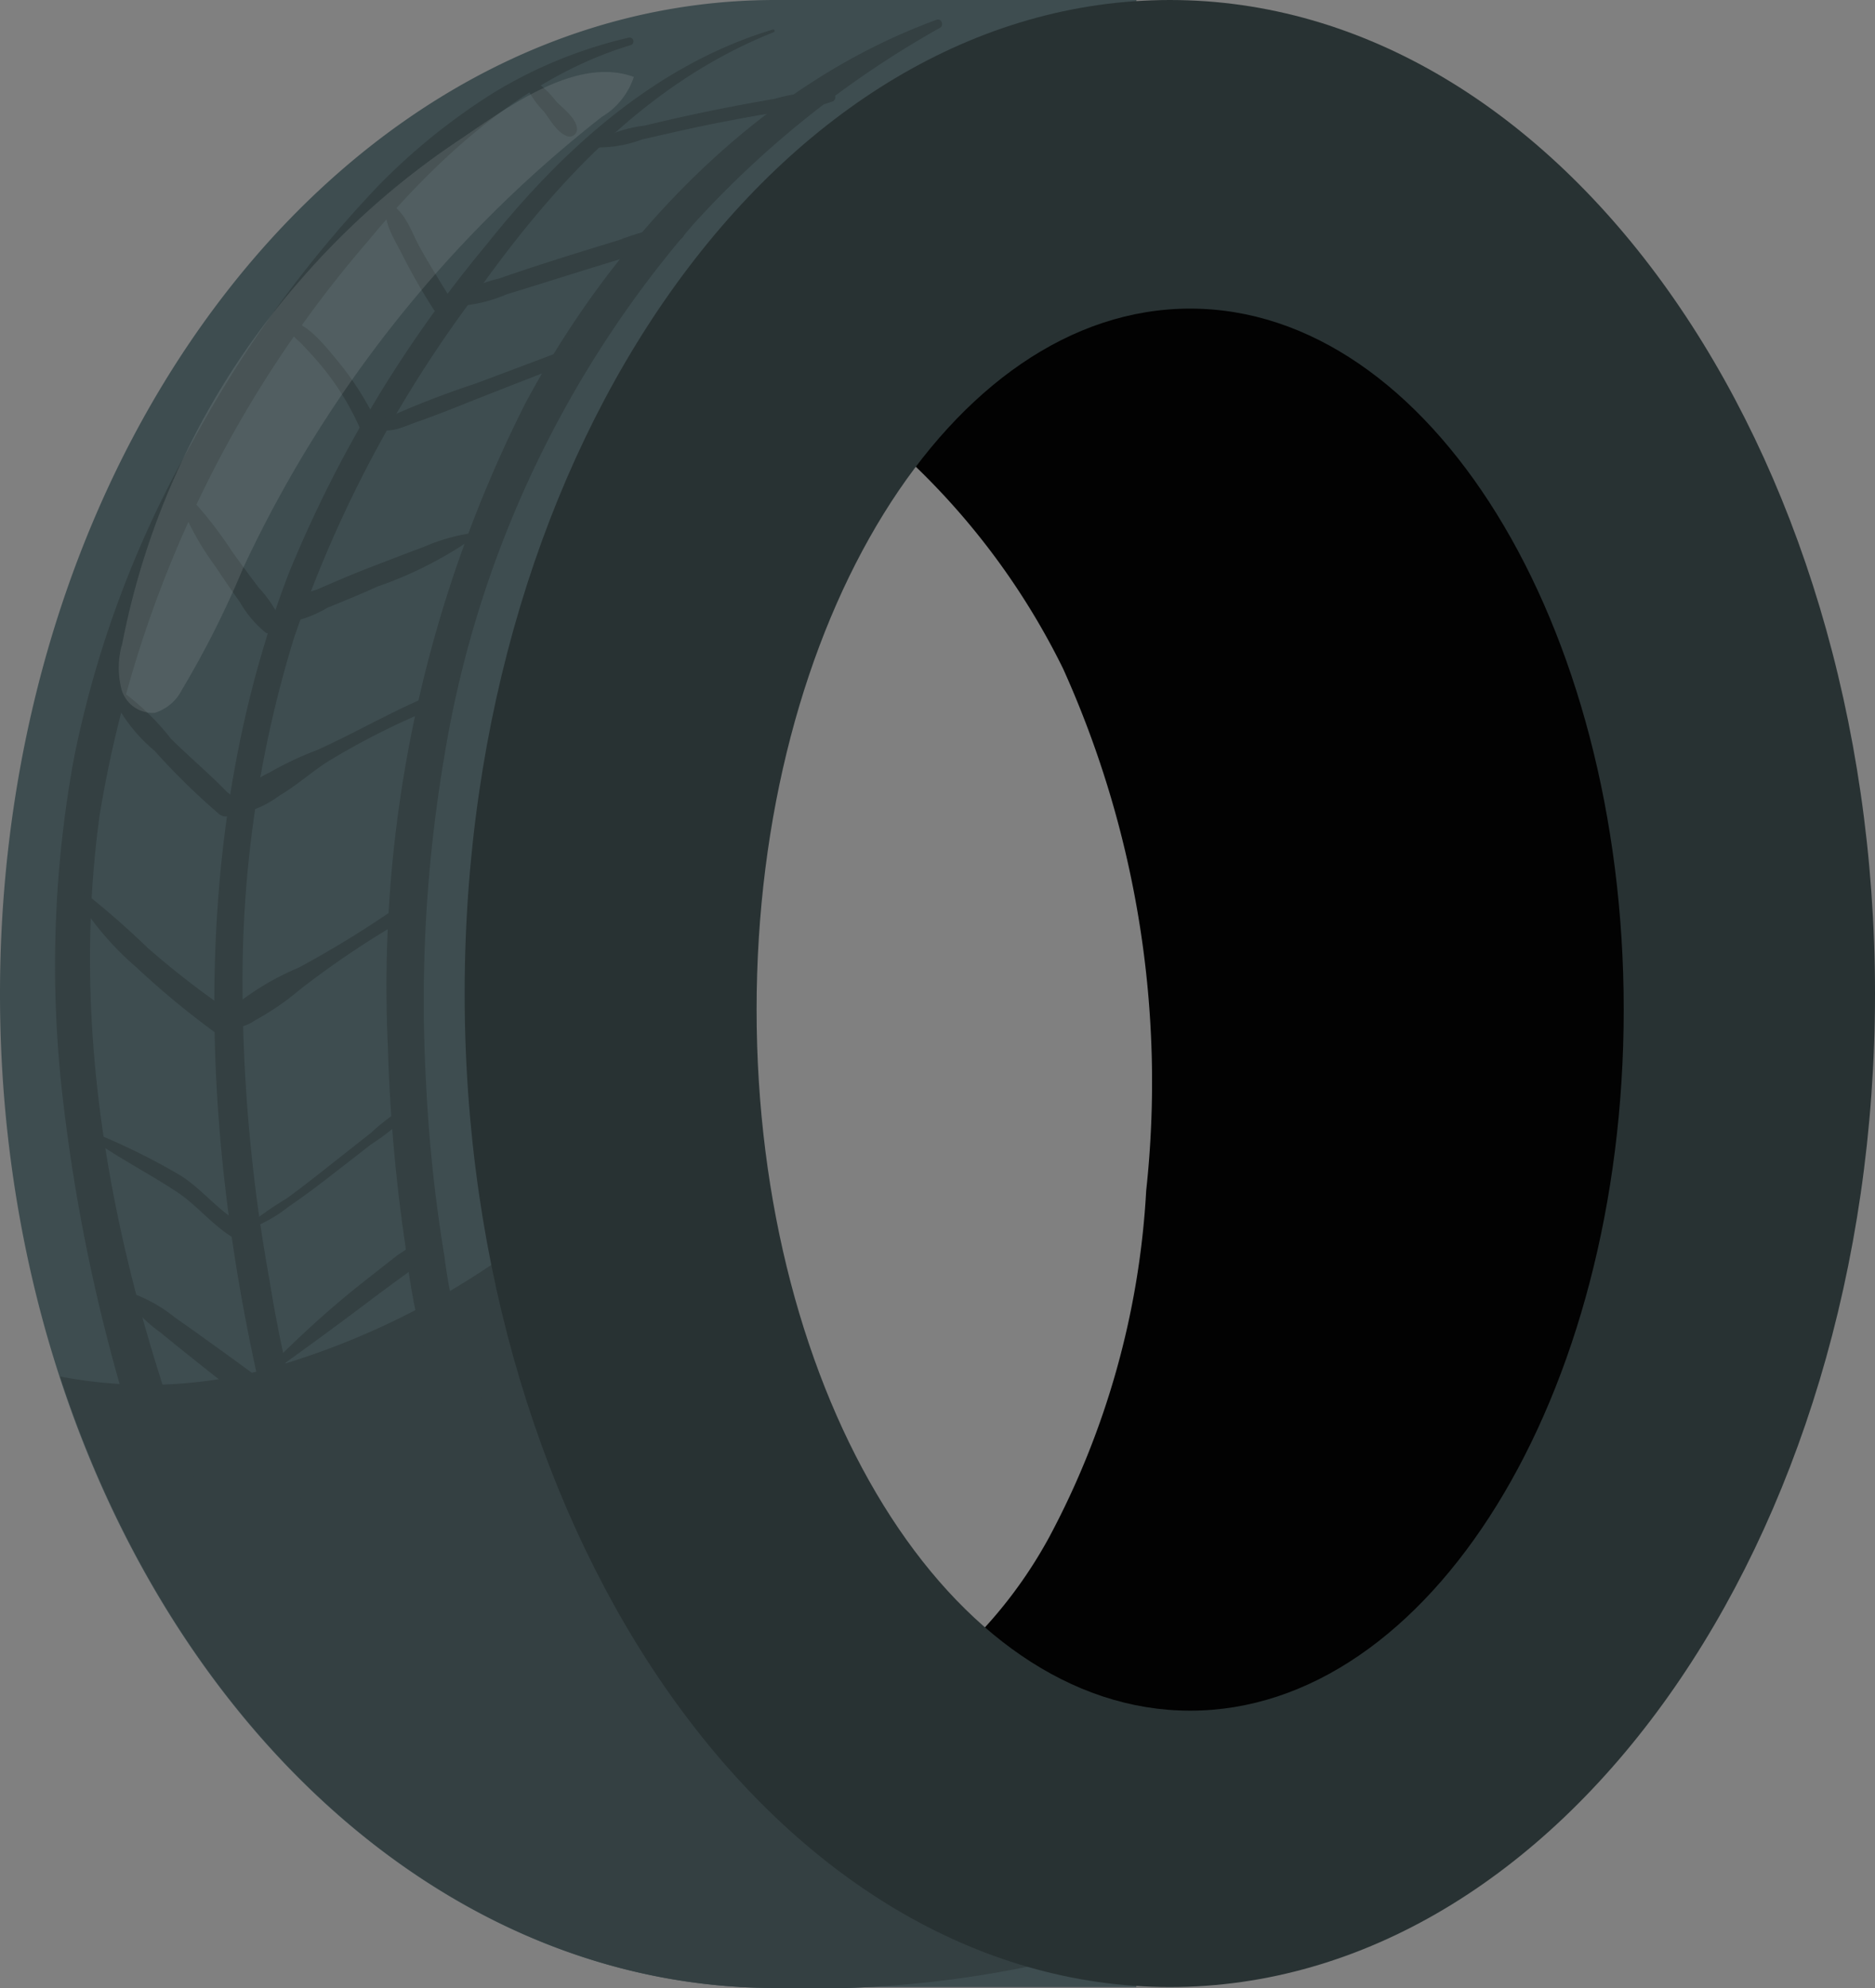
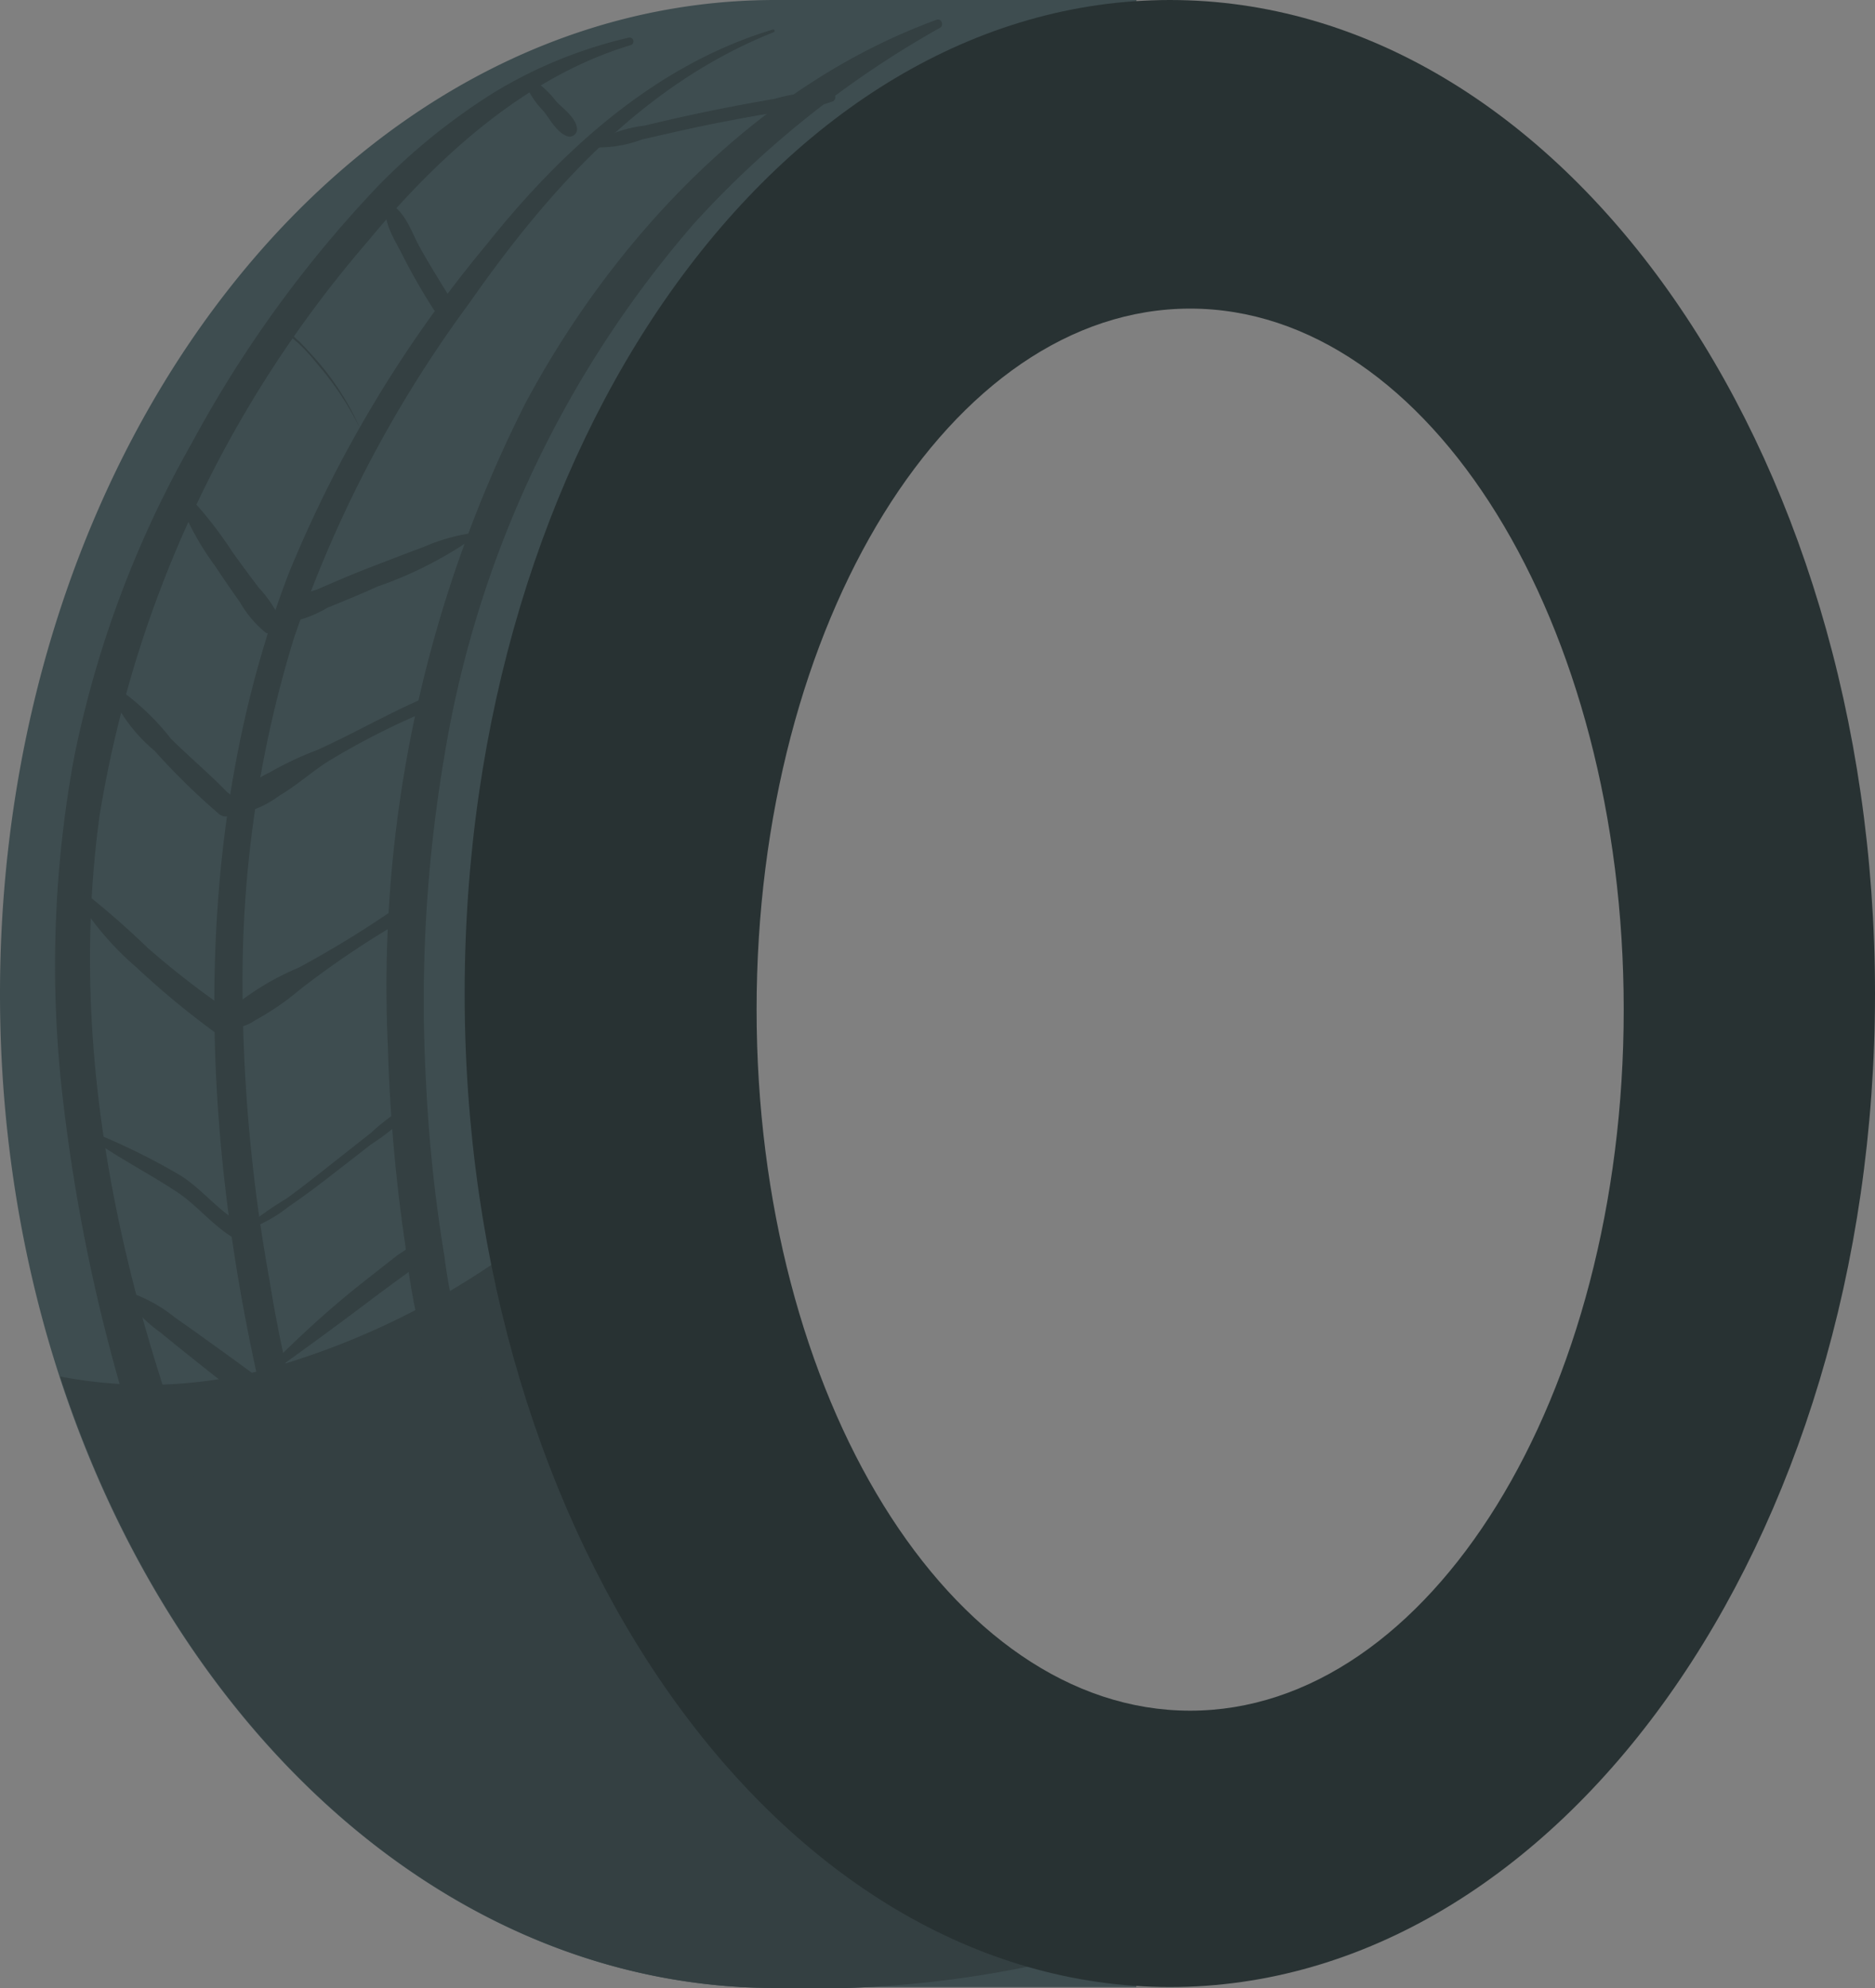
<svg xmlns="http://www.w3.org/2000/svg" id="graphic-tire" width="60" height="63.604" viewBox="0 0 60 63.604">
  <rect x="0" y="0" width="60" height="63.604" fill="#808080" stroke="none" />
  <defs>
    <clipPath id="clip-path">
-       <rect id="Rectangle_193" data-name="Rectangle 193" width="16.485" height="20.513" transform="translate(3.799 2.304)" fill="none" />
-     </clipPath>
+       </clipPath>
  </defs>
  <path id="Path_1797" data-name="Path 1797" d="M15.256,31.785c0-15.951,9.163-29.159,21.11-31.45V0H24.812L6.11,29.712,23.663,63.57h12.7v-.335c-11.947-2.291-21.11-15.5-21.11-31.45" fill="#3e4d50" />
-   <path id="Path_1798" data-name="Path 1798" d="M34.018,21.39a32.147,32.147,0,0,1,2.66,16.7,26.564,26.564,0,0,1-3.1,11.08,14.7,14.7,0,0,1-8.788,7.092c1.372,1.212,3.332,1.436,5.159,1.551q3.588.228,7.186.185c3.084-.037,6.259-.246,9.04-1.581,3.938-1.89,6.571-5.838,7.893-10s1.5-8.588,1.734-12.95c.381-7.251.755-15.117-3.356-21.1A19.092,19.092,0,0,0,40.695,4.856,27.154,27.154,0,0,0,30.06,4.841c-1.862.344-7.2.891-7.15,3.481.044,2.167,3.9,4.409,5.315,5.631a23.2,23.2,0,0,1,5.793,7.437" fill="#020202" />
  <path id="Path_1799" data-name="Path 1799" d="M15.7,31.479c0-13.867,6.924-25.661,16.583-30.011A19.85,19.85,0,0,0,24.812,0C11.109,0,0,14.239,0,31.8S11.109,63.6,24.812,63.6a34.552,34.552,0,0,0,8.655-.81C23.415,58.731,15.7,45.706,15.7,31.479" fill="#3e4d50" />
  <path id="Path_1800" data-name="Path 1800" d="M24.83,63.6a34.552,34.552,0,0,0,8.655-.81c-8.031-3.246-14.57-12.213-16.875-22.942-.1.072-.206.144-.31.215a24.758,24.758,0,0,1-7.847,3.756,14.706,14.706,0,0,1-6.529.218C5.663,55.529,14.511,63.6,24.83,63.6" fill="#344042" />
  <path id="Path_1801" data-name="Path 1801" d="M37.435,0C24.972,0,14.869,14.231,14.869,31.785S24.972,63.57,37.435,63.57,60,49.34,60,31.785,49.9,0,37.435,0m.65,54.728c-7.663,0-13.874-10.041-13.874-22.428S30.422,9.873,38.085,9.873,51.959,19.914,51.959,32.3,45.748,54.728,38.085,54.728" fill="#283233" />
  <path id="Path_1802" data-name="Path 1802" d="M29.974.632C24.245,2.718,19.643,7.611,16.813,12.9a41.369,41.369,0,0,0-4.4,20.6,53.579,53.579,0,0,0,.562,6.374A21.459,21.459,0,0,0,14.5,45.845c.345.745,1.478.1,1.111-.65a18.034,18.034,0,0,1-1.393-5.023,48.169,48.169,0,0,1-.584-5.531,46.733,46.733,0,0,1,.582-10.427A34.473,34.473,0,0,1,22.228,7.13,31.417,31.417,0,0,1,30.082.888c.133-.077.045-.312-.108-.256" fill="#344042" />
  <path id="Path_1803" data-name="Path 1803" d="M20.116,1.205a14.688,14.688,0,0,0-4.332,1.769,20.063,20.063,0,0,0-3.66,2.95,38.216,38.216,0,0,0-5.983,8.245A33.869,33.869,0,0,0,2.369,24.244a36.66,36.66,0,0,0-.343,11.035,57.169,57.169,0,0,0,2.853,12.3c.293.841,1.647.464,1.336-.369C3.694,40.48,2.2,33.288,3.187,26.087a37.319,37.319,0,0,1,8.58-18.363c2.2-2.663,5.029-5.265,8.415-6.28a.124.124,0,0,0-.066-.239" fill="#344042" />
  <path id="Path_1804" data-name="Path 1804" d="M24.731.945C20.974,2.075,17.98,4.8,15.58,7.812a40.306,40.306,0,0,0-6.328,10.5c-2.621,6.805-2.87,14.363-1.8,21.514.226,1.513.512,3.017.849,4.51.243,1.072.547,2.132.772,3.208.143.686,1.278.377,1.049-.29a42.887,42.887,0,0,1-1.5-6.313,53.41,53.41,0,0,1-.861-9.519A37.2,37.2,0,0,1,9.4,20.434,39.433,39.433,0,0,1,15.021,9.692c2.522-3.609,5.553-7,9.734-8.66.053-.02.033-.1-.024-.087" fill="#344042" />
  <path id="Path_1805" data-name="Path 1805" d="M3.962,41.415a4.555,4.555,0,0,0,1.17,1.212c.511.422,1.031.833,1.55,1.246q.7.553,1.407,1.1c.417.32.912.9,1.468.867a.281.281,0,0,0,.266-.35c-.115-.5-.673-.759-1.061-1.048q-.8-.6-1.606-1.181c-.51-.367-1.018-.737-1.535-1.094a4.879,4.879,0,0,0-1.575-.858.075.075,0,0,0-.084.109" fill="#344042" />
  <path id="Path_1806" data-name="Path 1806" d="M2.8,36.338c.914.672,1.917,1.17,2.86,1.794.779.516,1.313,1.313,2.2,1.66.32.124.463-.4.142-.517-.9-.341-1.488-1.246-2.321-1.725a21.311,21.311,0,0,0-2.819-1.37c-.1-.039-.139.1-.067.158" fill="#344042" />
  <path id="Path_1807" data-name="Path 1807" d="M2.292,28.441a9.61,9.61,0,0,0,2.075,2.508,26.833,26.833,0,0,0,2.559,2.114c.422.309.872-.427.416-.713a.647.647,0,0,0-.455-.132.264.264,0,0,0-.26.259.63.63,0,0,0,.151.438l.564-.565a27.279,27.279,0,0,1-2.617-2.027,27.451,27.451,0,0,0-2.32-2c-.073-.05-.148.045-.113.113" fill="#344042" />
  <path id="Path_1808" data-name="Path 1808" d="M3.46,21.974a5.166,5.166,0,0,0,1.488,2.048,22.007,22.007,0,0,0,2.046,2.006.336.336,0,0,0,.475-.475l-.11-.137c-.153-.189-.466-.027-.465.193,0,.06,0,.121,0,.181l.573-.237c-.618-.677-1.343-1.271-1.995-1.917a7.969,7.969,0,0,0-1.9-1.75.079.079,0,0,0-.115.088" fill="#344042" />
  <path id="Path_1809" data-name="Path 1809" d="M5.62,15.715a9.021,9.021,0,0,0,1.268,2.4q.385.579.788,1.148a3.528,3.528,0,0,0,.819.971.337.337,0,0,0,.491-.377,3.983,3.983,0,0,0-.709-1.06q-.423-.557-.83-1.123a12.9,12.9,0,0,0-1.655-2.058.1.1,0,0,0-.172.1" fill="#344042" />
-   <path id="Path_1810" data-name="Path 1810" d="M9.15,10.337a1.277,1.277,0,0,0,.429.588c.261.271.518.55.757.841a8.545,8.545,0,0,1,1.186,1.942c.147.329.656.043.491-.288a9.681,9.681,0,0,0-1.266-1.943c-.346-.411-.958-1.208-1.545-1.208a.054.054,0,0,0-.052.068" fill="#344042" />
+   <path id="Path_1810" data-name="Path 1810" d="M9.15,10.337a1.277,1.277,0,0,0,.429.588c.261.271.518.55.757.841a8.545,8.545,0,0,1,1.186,1.942a9.681,9.681,0,0,0-1.266-1.943c-.346-.411-.958-1.208-1.545-1.208a.054.054,0,0,0-.052.068" fill="#344042" />
  <path id="Path_1811" data-name="Path 1811" d="M12.372,6.58c-.134.5.25,1.077.472,1.512A19.821,19.821,0,0,0,13.876,9.9c.225.344.774.03.555-.325-.346-.564-.7-1.123-1.017-1.7-.237-.433-.455-1.115-.922-1.342a.082.082,0,0,0-.12.049" fill="#344042" />
  <path id="Path_1812" data-name="Path 1812" d="M16.792,2.646a2.856,2.856,0,0,0,.6.908c.221.279.429.694.777.809a.238.238,0,0,0,.289-.289c-.059-.333-.44-.6-.666-.837a2.919,2.919,0,0,0-.815-.735.129.129,0,0,0-.187.144" fill="#344042" />
  <path id="Path_1813" data-name="Path 1813" d="M8.715,43.9c1.009-.724,2.012-1.454,3-2.2q.726-.548,1.466-1.08c.291-.209.695-.37.607-.785a.314.314,0,0,0-.459-.187l-.02.014a.286.286,0,0,0-.141.246l0,.029a.259.259,0,0,0,.254.253h.015a.239.239,0,0,0,.227-.172l0-.014-.245.186.028,0-.246-.141.01.023v-.315c-.073.161-.372.308-.509.413q-.32.248-.638.5c-.4.313-.8.626-1.182.951-.8.675-1.558,1.387-2.292,2.131-.073.074.025.214.115.149" fill="#344042" />
  <path id="Path_1814" data-name="Path 1814" d="M7.913,39.335a4.412,4.412,0,0,0,1.3-.715c.465-.316.916-.653,1.362-1q.638-.494,1.272-.989a8.1,8.1,0,0,0,1.39-1.137.108.108,0,0,0-.13-.168,6.881,6.881,0,0,0-1.231.912q-.666.525-1.332,1.05c-.454.358-.907.718-1.377,1.056a11.484,11.484,0,0,0-1.3.911.046.046,0,0,0,.044.076" fill="#344042" />
  <path id="Path_1815" data-name="Path 1815" d="M7.1,32.686a0,0,0,0,0,0-.009,0,0,0,0,0,0,.009" fill="#344042" />
  <path id="Path_1816" data-name="Path 1816" d="M7.063,32.857a1.394,1.394,0,0,0,1.108-.22,8.487,8.487,0,0,0,1.422-.975,28.7,28.7,0,0,1,3.151-2.134c.236-.152.019-.528-.22-.378a33.219,33.219,0,0,1-2.967,1.808A8.5,8.5,0,0,0,7,32.616a.146.146,0,0,0,.064.241" fill="#344042" />
  <path id="Path_1817" data-name="Path 1817" d="M7.6,26.039a3.131,3.131,0,0,0,1.343-.587c.537-.314.991-.725,1.507-1.063a23.752,23.752,0,0,1,3.184-1.63c.247-.112.033-.472-.212-.363-1.11.494-2.167,1.1-3.275,1.6a10.715,10.715,0,0,0-1.525.719,3.042,3.042,0,0,0-1.2,1.024.2.2,0,0,0,.174.3" fill="#344042" />
  <path id="Path_1818" data-name="Path 1818" d="M8.852,19.961a3.724,3.724,0,0,0,1.618-.514c.539-.221,1.077-.44,1.607-.681a12.567,12.567,0,0,0,3.13-1.6.071.071,0,0,0-.05-.12,6.093,6.093,0,0,0-1.6.452c-.613.228-1.222.464-1.832.7-.543.21-1.075.445-1.61.674a3.366,3.366,0,0,0-1.434.792c-.1.134.043.283.171.3" fill="#344042" />
-   <path id="Path_1819" data-name="Path 1819" d="M12.039,13.7c.442.192.87-.05,1.3-.2.615-.215,1.219-.457,1.825-.7q1.816-.716,3.641-1.417c.259-.1.147-.522-.117-.421q-1.727.657-3.459,1.305a29.684,29.684,0,0,0-3.188,1.258.1.1,0,0,0,0,.171" fill="#344042" />
-   <path id="Path_1820" data-name="Path 1820" d="M14.38,9.8a4.683,4.683,0,0,0,1.836-.385q.938-.288,1.872-.581t1.872-.578a9.052,9.052,0,0,0,1.823-.606.245.245,0,0,0-.122-.453,8.31,8.31,0,0,0-1.859.486q-.987.3-1.971.61c-.623.2-1.242.4-1.86.618a4.3,4.3,0,0,0-1.641.769.071.071,0,0,0,.05.12" fill="#344042" />
  <path id="Path_1821" data-name="Path 1821" d="M18.882,4.709a3.977,3.977,0,0,0,1.662-.247c.706-.16,1.41-.325,2.119-.469q1.012-.206,2.033-.376a6.772,6.772,0,0,0,1.96-.376.153.153,0,0,0-.037-.278,5.251,5.251,0,0,0-1.835.2q-1.07.182-2.131.4c-.674.14-1.347.289-2.016.455a4.036,4.036,0,0,0-1.768.638.029.029,0,0,0,.013.048" fill="#344042" />
  <g id="Group_576" data-name="Group 576" opacity="0.1">
    <g id="Group_575" data-name="Group 575">
      <g id="Group_574" data-name="Group 574" clip-path="url(#clip-path)">
        <path id="Path_1822" data-name="Path 1822" d="M3.893,20.652a2.8,2.8,0,0,0-.006,1.4,1.038,1.038,0,0,0,1.061.754,1.447,1.447,0,0,0,.869-.731,30.317,30.317,0,0,0,1.97-3.916A39.617,39.617,0,0,1,19.257,3.74a2.352,2.352,0,0,0,1.026-1.279c-1.891-.691-4.144,1.052-5.656,2.063A25.257,25.257,0,0,0,9.6,8.973a24.883,24.883,0,0,0-5.7,11.679" fill="#fff" />
      </g>
    </g>
  </g>
</svg>